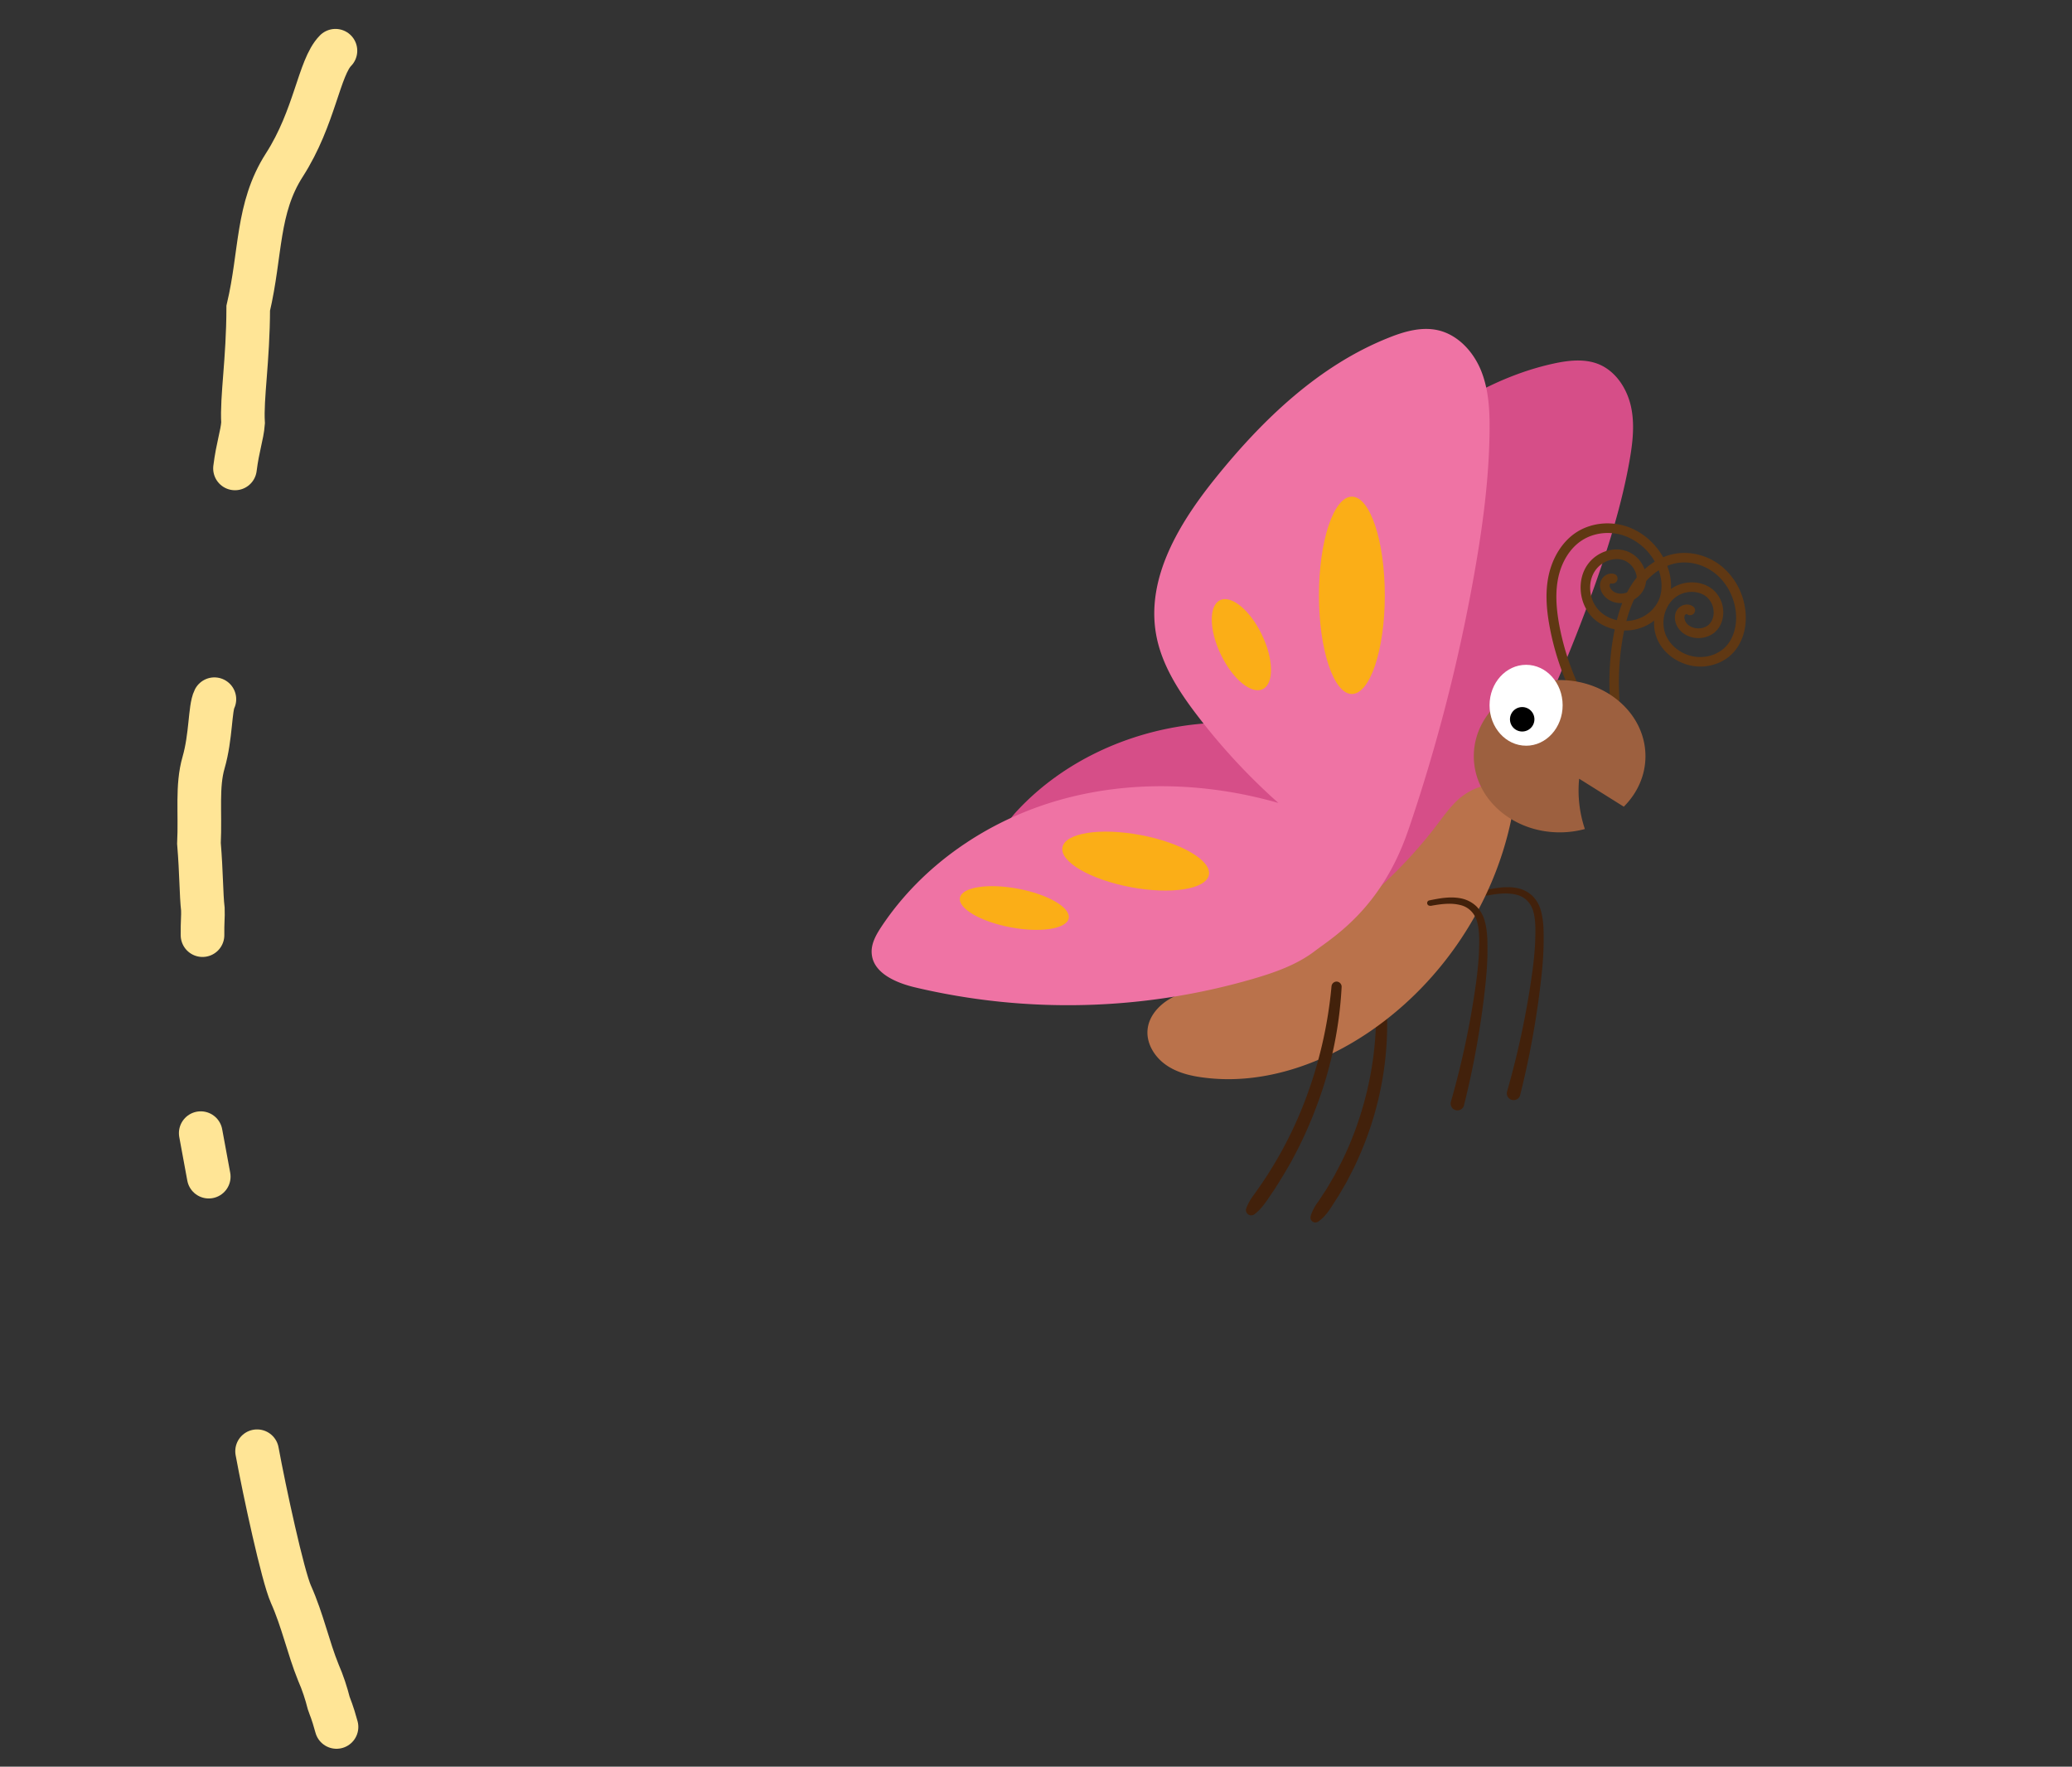
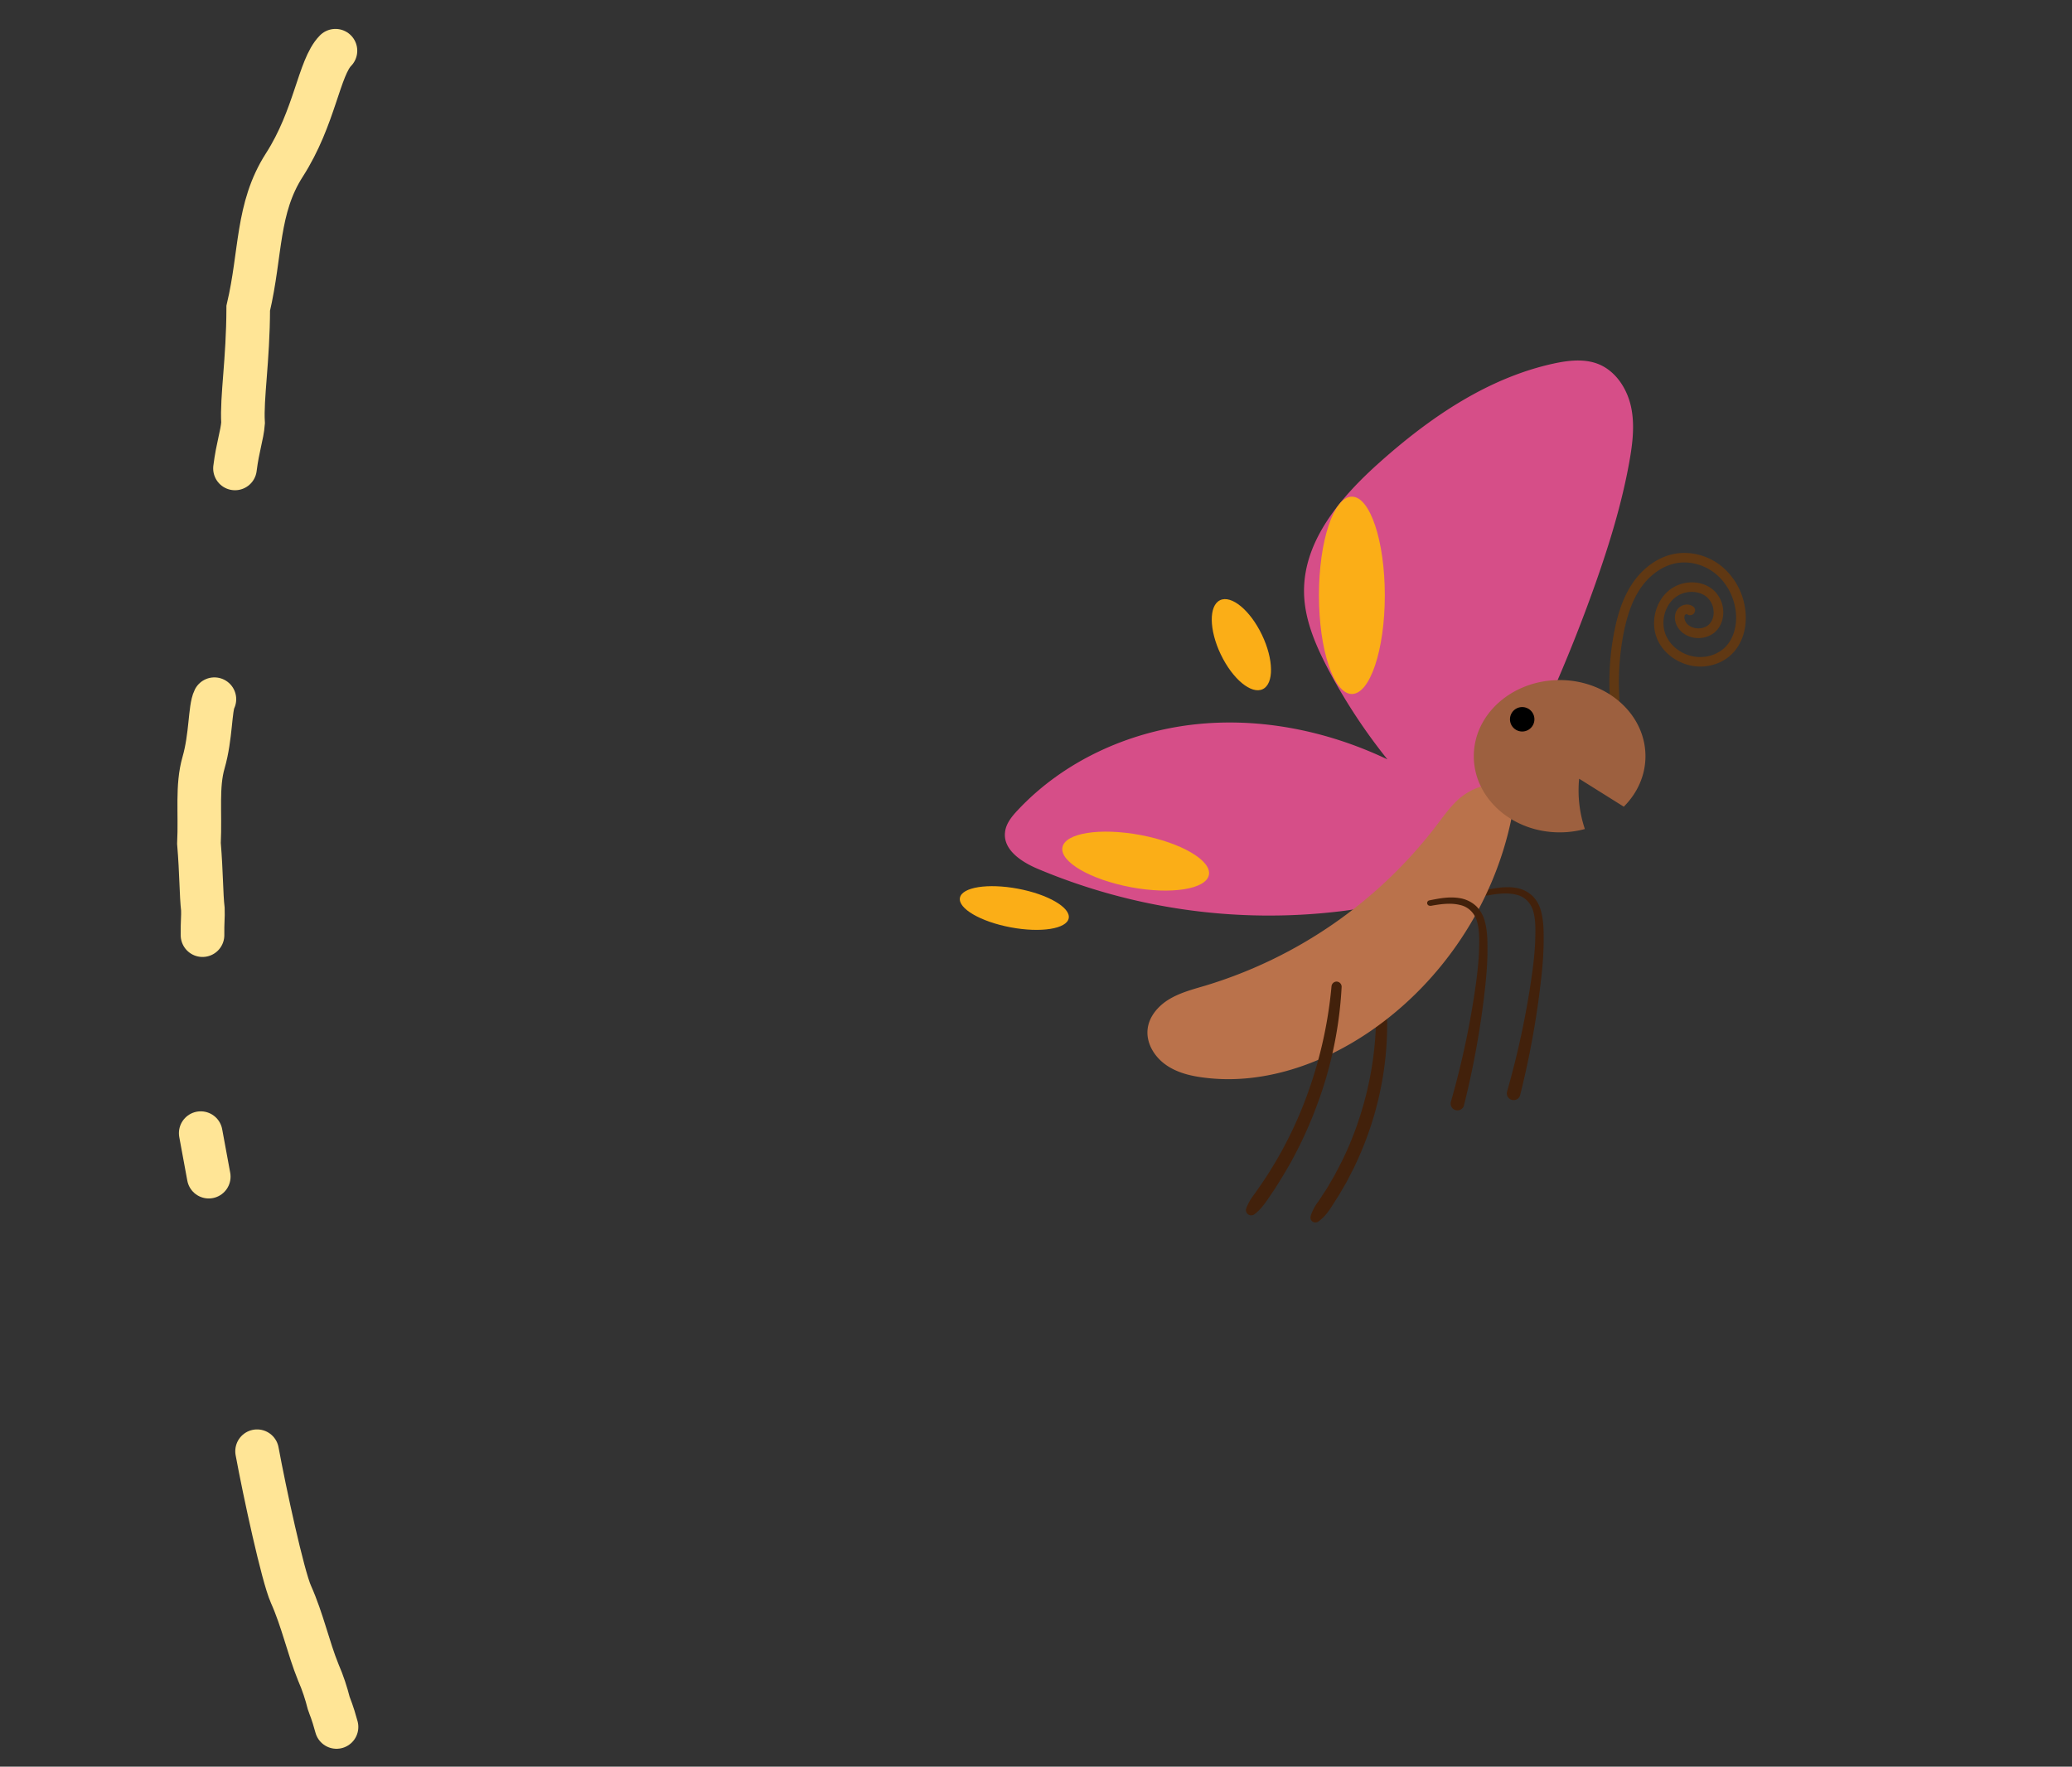
<svg xmlns="http://www.w3.org/2000/svg" width="95" height="81" fill="none" viewBox="0 0 95 81">
  <rect x="0" y="0" width="95" height="81" fill="#333333" stroke="none" />
  <path stroke="#FFE596" stroke-linecap="round" stroke-width="2" d="M9.83 32.058c-.207.41-.152 1.715-.497 2.908-.312 1.082-.143 2.281-.211 3.704.115 1.391.1 2.333.18 3.022.014.329-.026.616-.017 1.184m-.082 9.078.368 1.995M15.38 2.326c-.762.776-.939 3.053-2.343 5.24-1.274 1.985-1.062 4.047-1.656 6.565-.007 2.414-.306 4.073-.237 5.262-.043.574-.246 1.089-.37 2.084m1.013 45.061c.342 1.857 1.177 5.716 1.551 6.555.54 1.21.794 2.445 1.254 3.58.215.492.366.966.48 1.413.068.208.161.377.357 1.094" />
  <path fill="#42210B" d="M63.005 44.83a15.273 15.273 0 0 1-.464 5.719c-.253.923-.59 1.829-1.015 2.69l-.332.64-.363.62-.394.6a2.15 2.15 0 0 0-.341.643v.013c-.04.123.03.25.149.285.07.022.144.004.196-.031.43-.302.648-.766.928-1.177l.376-.647.341-.665c.434-.902.784-1.842 1.033-2.81a14.82 14.82 0 0 0 .32-5.927.218.218 0 0 0-.433.057v-.01Zm5.154-3.766c.45-.083.919-.148 1.339-.048.424.088.721.407.818.831.105.416.083.889.07 1.348-.022.46-.07.923-.132 1.382a39.378 39.378 0 0 1-1.155 5.465.31.31 0 0 0 .215.385.31.31 0 0 0 .385-.215v-.008a40.09 40.09 0 0 0 .989-5.578c.048-.473.083-.945.087-1.422 0-.473.013-.954-.127-1.453a1.5 1.5 0 0 0-.39-.678 1.431 1.431 0 0 0-.695-.354c-.507-.101-.993 0-1.452.091a.122.122 0 0 0-.097.15c.014.065.084.109.15.1l-.005.004Z" />
  <path fill="#D64E88" d="m68.705 36.733-.03.123a71.737 71.737 0 0 0 4.431-9.976c.66-1.859 1.247-3.753 1.597-5.7.149-.836.258-1.698.079-2.529-.18-.831-.696-1.627-1.479-1.951-.643-.263-1.374-.18-2.052-.035-3.027.656-5.678 2.467-7.989 4.528-1.767 1.575-3.49 3.57-3.473 5.932.008 1.256.525 2.45 1.111 3.566a26.02 26.02 0 0 0 2.712 4.126c-2.756-1.313-5.862-1.943-8.894-1.597-3.032.346-5.976 1.702-8.059 3.929-.275.293-.547.625-.581 1.028-.08.805.778 1.356 1.522 1.667a27.32 27.32 0 0 0 13.82 1.942c.92-.11 1.851-.276 2.67-.709.817-.433 2.979-1.264 4.584-4.226l.031-.122v.004Z" />
  <path fill="#BA724B" d="M66.965 36.562c-.433.367-.765.84-1.111 1.295a20.97 20.97 0 0 1-10.6 7.337c-.56.166-1.134.315-1.633.612-.503.298-.931.784-1.001 1.361-.08.63.284 1.251.796 1.627.512.377 1.146.534 1.776.613 2.686.35 5.425-.604 7.656-2.14 3.286-2.261 5.648-5.827 6.45-9.738.047-.24.091-.495.047-.735-.24-1.282-1.71-.792-2.375-.228l-.005-.004Z" />
-   <path fill="#603813" d="M72.21 31.816a.22.22 0 0 0 .197-.315 11.746 11.746 0 0 1-.919-2.862c-.157-.866-.17-1.548-.043-2.152.157-.74.55-1.365 1.085-1.71.533-.346 1.238-.434 1.872-.237a2.633 2.633 0 0 1 1.483 1.234c.337.608.39 1.3.14 1.802a1.642 1.642 0 0 1-.779.74c-.643.297-1.448.166-1.92-.315-.486-.495-.56-1.33-.166-1.868.297-.407.853-.6 1.286-.447a.936.936 0 0 1 .52.5c.097.21.106.428.031.612-.079.196-.28.354-.525.402-.219.044-.42 0-.555-.131-.084-.079-.127-.18-.114-.254a.105.105 0 0 1 .052-.07c.114.04.254-.022.293-.136.04-.113-.004-.245-.118-.284a.465.465 0 0 0-.394.04.541.541 0 0 0-.266.367c-.044.223.048.464.236.647.236.228.59.324.95.245.384-.078.704-.336.84-.665a1.201 1.201 0 0 0-.036-.958 1.35 1.35 0 0 0-.774-.73c-.621-.22-1.37.03-1.785.6-.512.7-.42 1.788.206 2.432.599.608 1.614.783 2.419.406.433-.2.783-.538.984-.94.32-.643.263-1.47-.148-2.21-.386-.69-1.016-1.216-1.737-1.439-.762-.236-1.602-.131-2.245.284-.63.407-1.094 1.134-1.277 1.987-.14.66-.127 1.4.043 2.323.189 1.024.508 2.025.95 2.966.04.079.118.127.197.127l.017.009Z" />
  <path fill="#603813" d="M74.03 32.274h.014a.222.222 0 0 0 .206-.232c-.066-1.002 0-2.013.188-2.997.17-.862.407-1.505.744-2.021.415-.634 1.015-1.068 1.636-1.195.625-.126 1.308.049 1.829.469.498.402.84 1.019.931 1.693.092.687-.109 1.352-.529 1.728a1.62 1.62 0 0 1-.993.402c-.709.049-1.409-.376-1.676-.997-.27-.639-.035-1.444.525-1.798.43-.271 1.015-.245 1.36.057a.944.944 0 0 1 .303.652.775.775 0 0 1-.197.581c-.149.154-.39.224-.634.184-.22-.04-.394-.157-.469-.324-.048-.105-.052-.214-.013-.275a.122.122 0 0 1 .08-.048c.09.078.24.07.323-.018.079-.092.083-.227-.005-.306a.466.466 0 0 0-.38-.105.55.55 0 0 0-.385.245c-.118.192-.127.45-.018.691.136.298.433.516.797.578.385.065.778-.057 1.023-.315.223-.232.333-.556.32-.906a1.365 1.365 0 0 0-.45-.962c-.495-.434-1.287-.473-1.882-.097-.735.464-1.046 1.514-.696 2.34.333.788 1.22 1.313 2.105 1.26.476-.03.927-.213 1.26-.515.533-.482.783-1.273.669-2.113a3.07 3.07 0 0 0-1.09-1.974c-.62-.498-1.439-.708-2.191-.555-.735.148-1.435.656-1.912 1.382-.372.565-.63 1.256-.81 2.179a11.966 11.966 0 0 0-.196 3.11.223.223 0 0 0 .218.206l-.004-.004Z" />
  <path fill="#9D603F" d="M71.506 31.18c2.174 0 3.937 1.563 3.937 3.492 0 .888-.376 1.697-.993 2.314l-2.047-1.282a5.551 5.551 0 0 0 .262 2.306c-.367.1-.752.153-1.155.153-2.174 0-3.937-1.562-3.937-3.491 0-1.93 1.763-3.491 3.937-3.491h-.004Z" />
-   <path fill="#EF73A4" d="m64.554 37.992-.008.14a79.097 79.097 0 0 0 3.04-11.773c.385-2.166.683-4.353.709-6.554.013-.945-.03-1.912-.38-2.791-.35-.88-1.064-1.663-1.983-1.873-.752-.17-1.54.053-2.257.342-3.203 1.273-5.784 3.753-7.945 6.435-1.654 2.052-3.18 4.559-2.726 7.153.24 1.378 1.024 2.6 1.873 3.71a28.366 28.366 0 0 0 3.736 4.034c-3.268-.936-6.794-1.059-10.063-.127-3.268.932-6.251 2.962-8.133 5.793-.245.372-.485.787-.45 1.233.061.897 1.102 1.344 1.977 1.554a30.432 30.432 0 0 0 15.54-.398c.989-.29 1.982-.64 2.8-1.265.818-.625 3.04-1.938 4.262-5.482l.008-.14v.009Z" />
  <path fill="#FBAE17" d="M61.983 31.819c-.834 0-1.51-2.025-1.51-4.524 0-2.498.676-4.524 1.51-4.524.833 0 1.51 2.026 1.51 4.524 0 2.499-.677 4.524-1.51 4.524Zm-6.009-1.809c-.54-1.126-.556-2.242-.035-2.491.52-.25 1.38.46 1.92 1.587.541 1.126.557 2.242.036 2.492-.52.25-1.38-.461-1.92-1.588Zm-4.129 10.666c-1.854-.348-3.257-1.165-3.133-1.825.123-.66 1.727-.913 3.582-.565 1.855.348 3.258 1.165 3.134 1.825-.124.66-1.728.914-3.583.566Zm-5.505 1.842c-1.378-.258-2.42-.864-2.328-1.354.092-.489 1.283-.676 2.66-.417 1.377.258 2.42.864 2.328 1.354-.092.489-1.283.676-2.66.417Z" />
-   <path fill="#fff" d="M69.97 34.19c-.925 0-1.675-.83-1.675-1.854 0-1.025.75-1.855 1.676-1.855.925 0 1.675.83 1.675 1.855 0 1.024-.75 1.855-1.675 1.855Z" />
  <path fill="#000" d="M69.792 33.539a.56.56 0 1 1 0-1.12.56.56 0 0 1 0 1.12Z" />
  <path fill="#42210B" d="M65.583 41.536c.45-.083.918-.149 1.338-.048.425.087.722.407.819.831.105.416.083.888.07 1.348-.022.459-.07.923-.132 1.382a39.41 39.41 0 0 1-1.155 5.465.31.31 0 0 0 .215.384.31.31 0 0 0 .385-.214v-.009a40.21 40.21 0 0 0 .988-5.578c.048-.472.084-.945.088-1.422 0-.472.013-.953-.127-1.452a1.499 1.499 0 0 0-.39-.678 1.432 1.432 0 0 0-.695-.355c-.507-.1-.993 0-1.453.092a.122.122 0 0 0-.096.149c.013.066.083.11.149.096l-.004.009Zm-4.533 3.676a19.772 19.772 0 0 1-1.256 5.355 18.477 18.477 0 0 1-1.912 3.653l-.393.564a2.41 2.41 0 0 0-.346.604v.009a.238.238 0 0 0 .14.31c.079.03.166.013.227-.03.394-.294.626-.718.897-1.103.258-.398.503-.805.74-1.216.459-.827.861-1.689 1.194-2.577a18.207 18.207 0 0 0 1.172-5.53.237.237 0 0 0-.218-.245.236.236 0 0 0-.245.21v-.004Z" />
</svg>